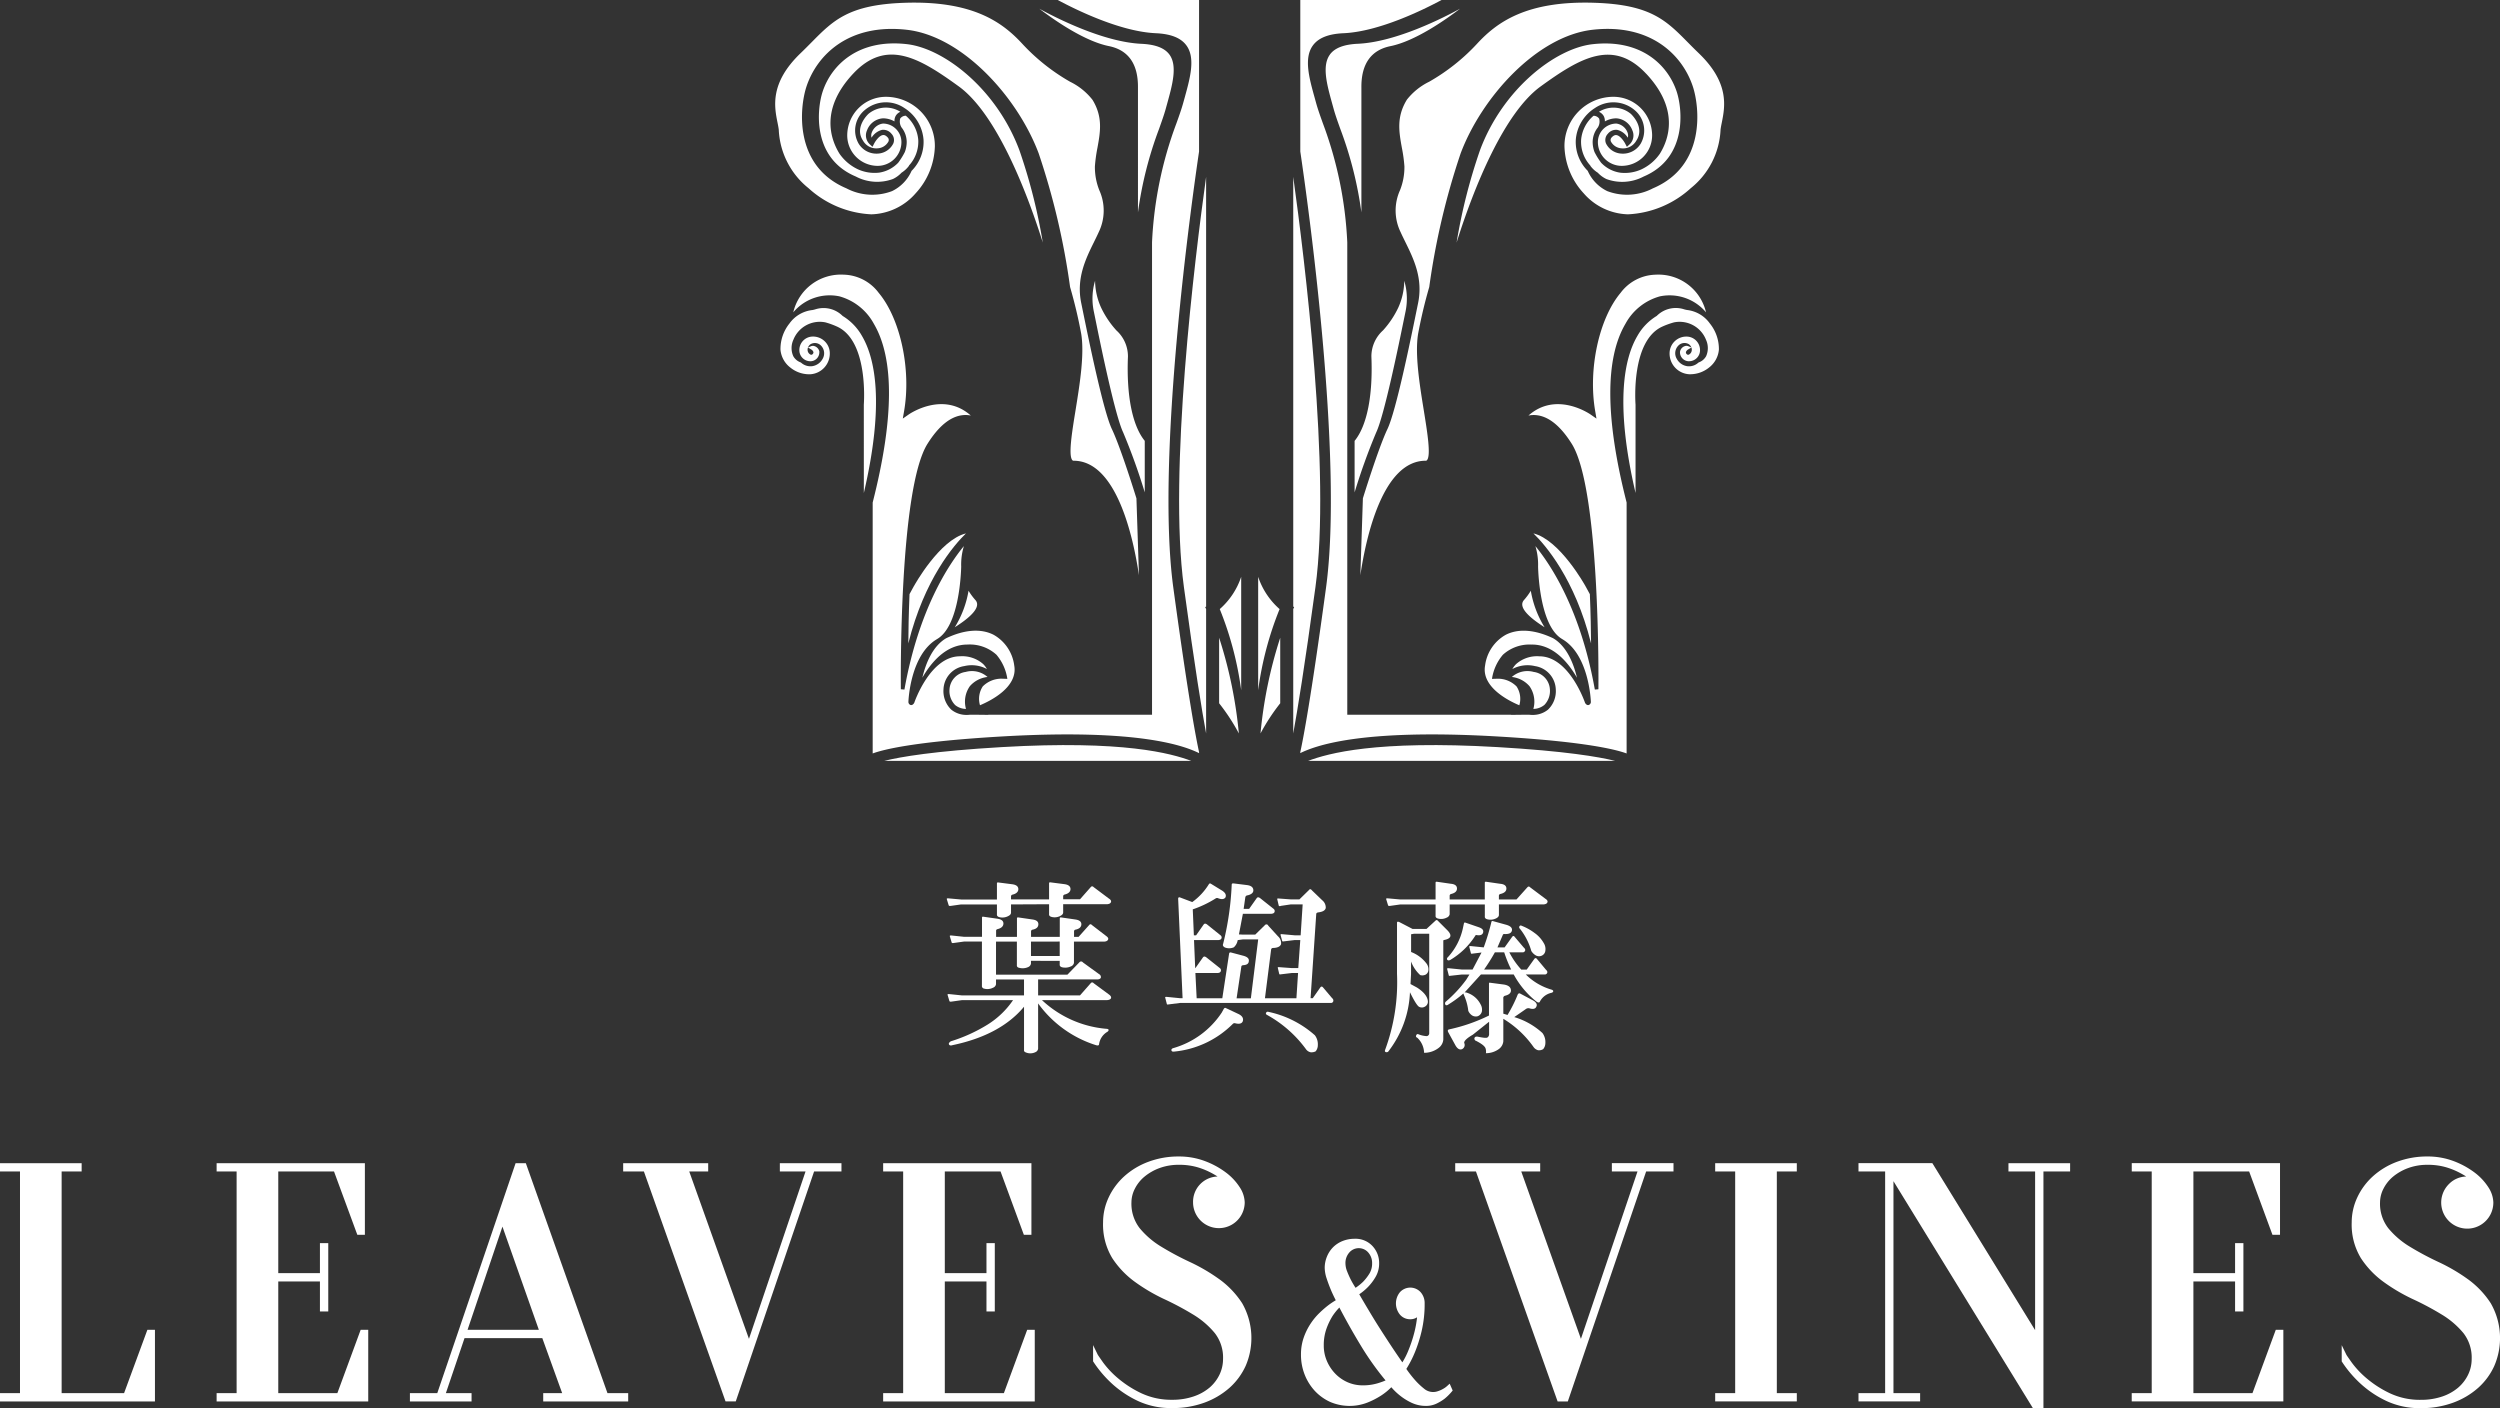
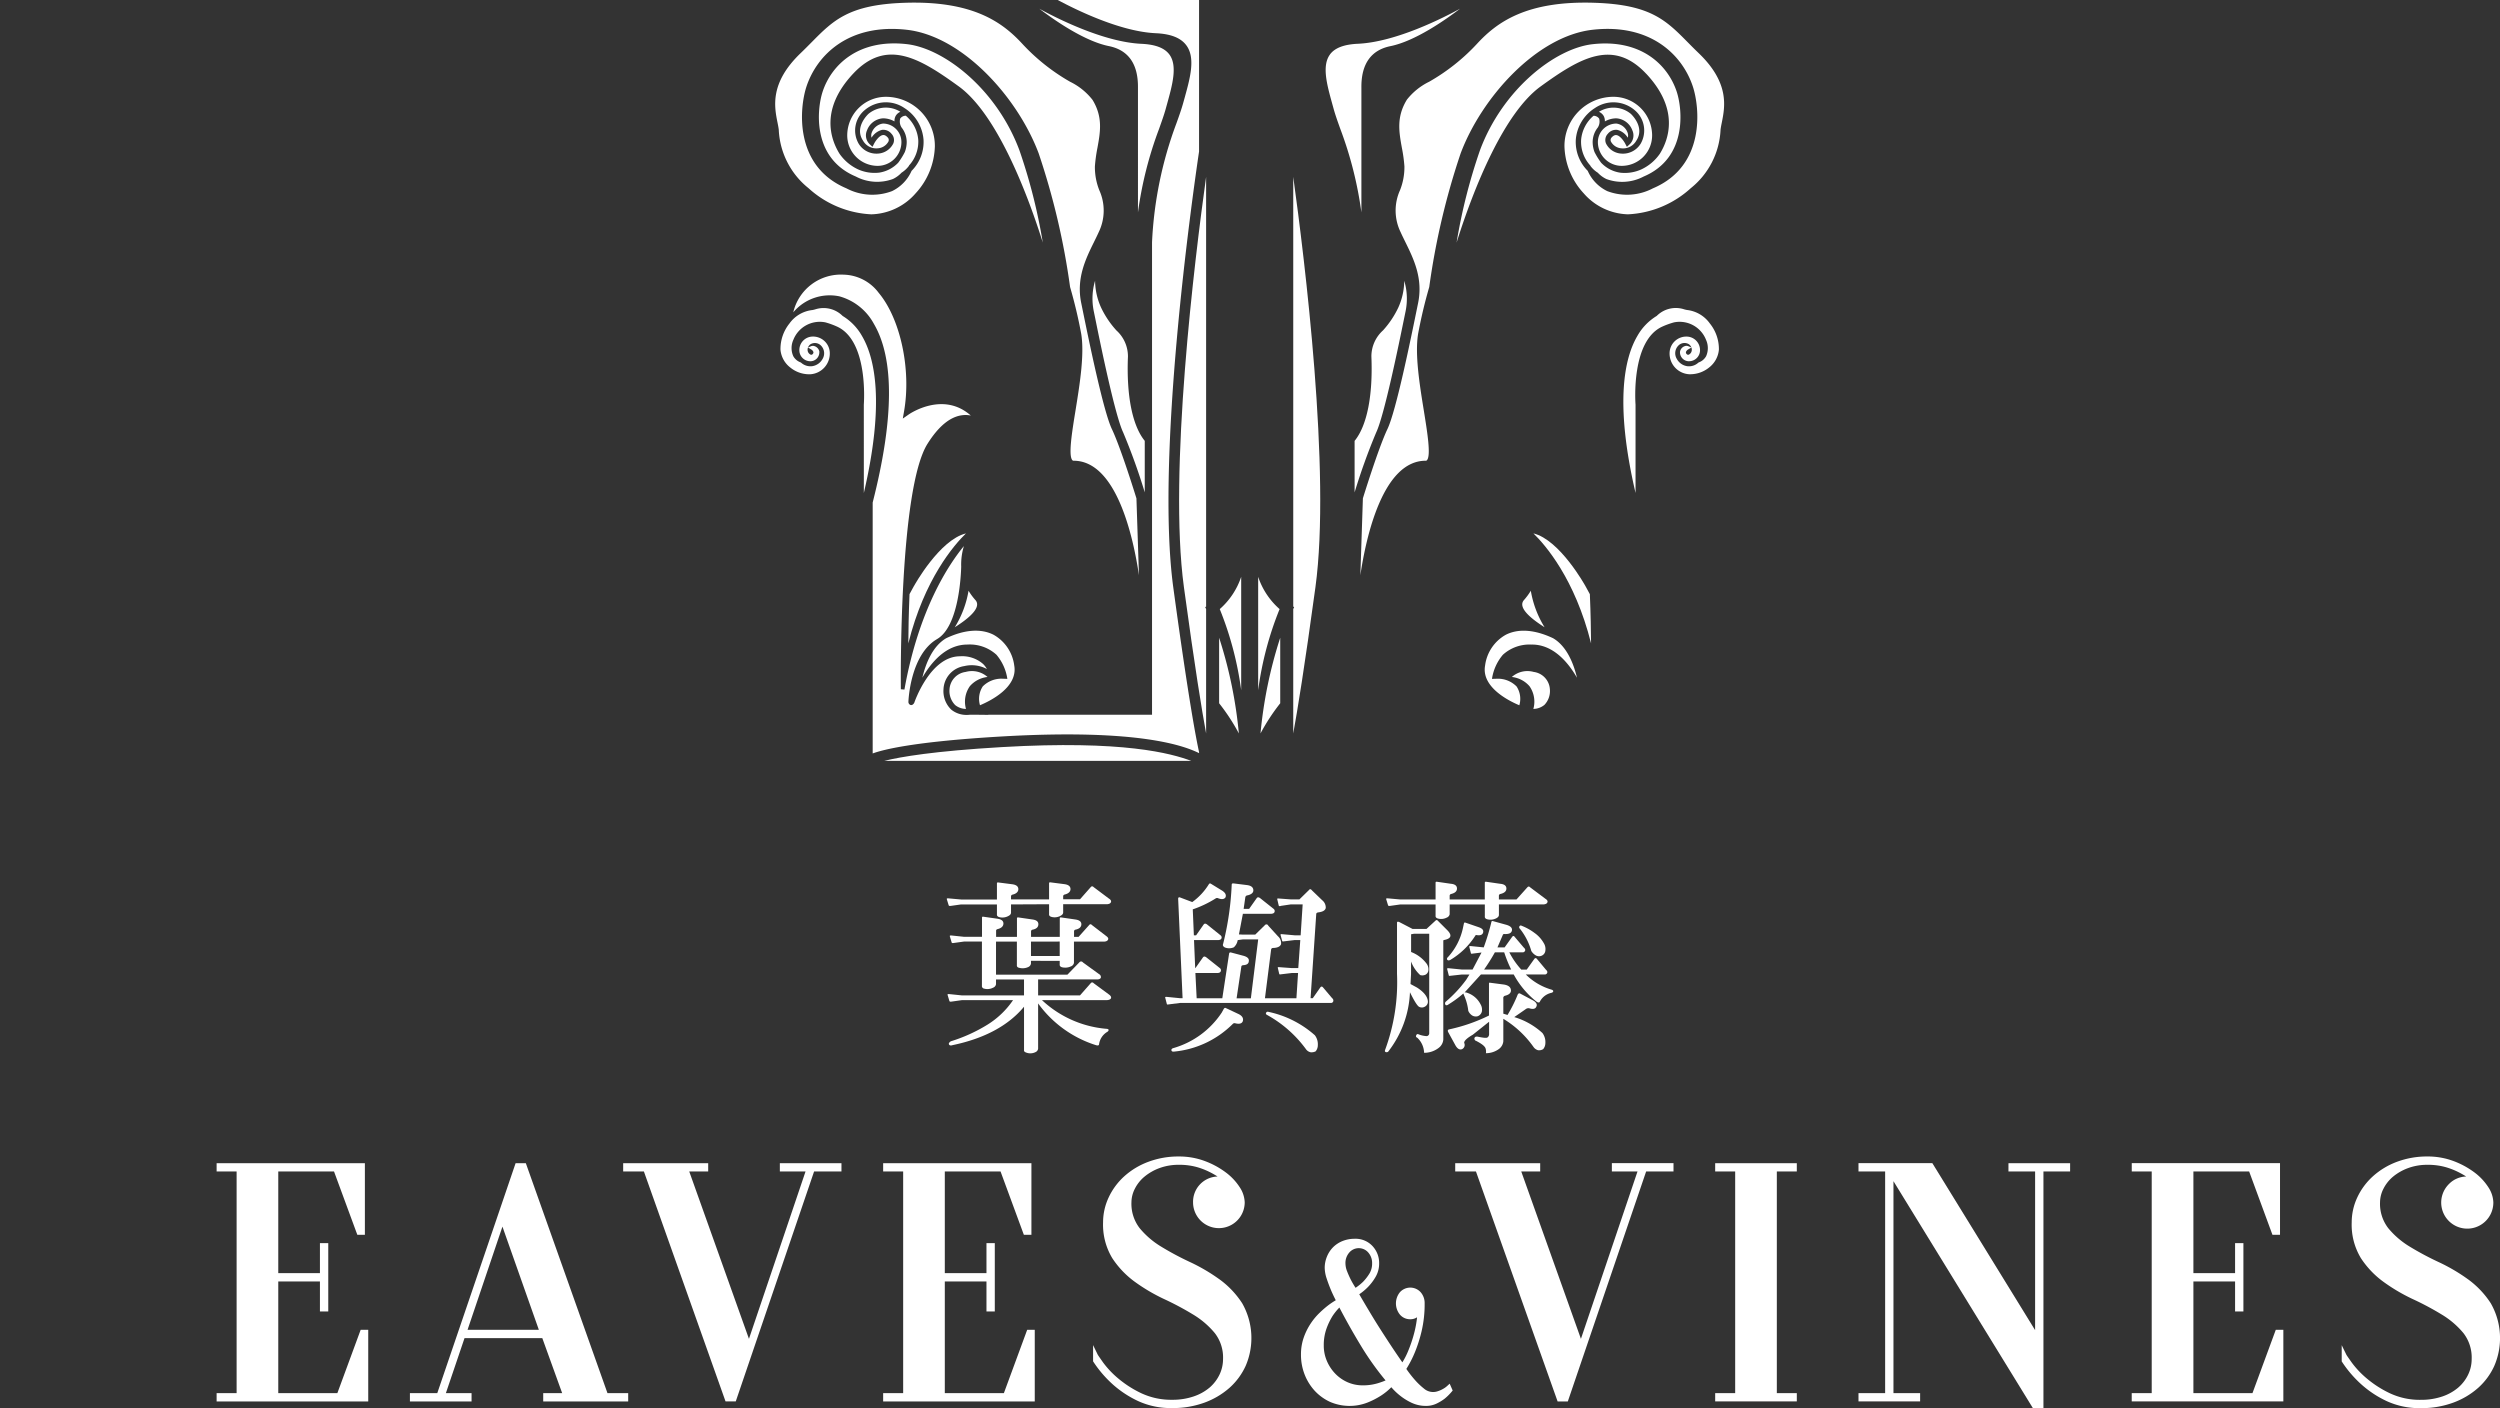
<svg xmlns="http://www.w3.org/2000/svg" id="logo_leaves" width="278.904" height="157.09" viewBox="0 0 278.904 157.09">
  <rect x="0" y="0" width="278.904" height="157.09" fill="#333333" stroke="none" />
  <defs>
    <clipPath id="clip-path">
      <rect id="矩形_1560" data-name="矩形 1560" width="278.904" height="157.09" fill="none" />
    </clipPath>
  </defs>
-   <path id="路径_14634" data-name="路径 14634" d="M0,93.89v.926H2.231v24.729H0v.926H17.287v-7.991h-.844l-2.6,7.065H6.876V94.816H9.108V93.89Z" transform="translate(0 35.875)" fill="#fff" />
  <path id="路径_14635" data-name="路径 14635" d="M17.485,93.89v.926h2.231v24.729H17.485v.926H34.4v-7.991h-.844l-2.6,7.065H24.363v-12.46h4.648v3.346h.929v-7.618h-.929v3.346H24.363V94.816h6.219l2.6,7.065h.844V93.89Z" transform="translate(6.681 35.875)" fill="#fff" />
  <path id="路径_14636" data-name="路径 14636" d="M43.41,100.968l4.062,11.512H39.518Zm1.469-7.078-8.738,25.655H33.088v.926h6.877v-.926H37.1l2.08-6.137h8.677l2.216,6.137H47.959v.926h9.48v-.926H55.127L46.084,94.074l-.066-.184Z" transform="translate(12.643 35.875)" fill="#fff" />
  <path id="路径_14637" data-name="路径 14637" d="M67.779,93.89v.926h2.866l-6.313,18.672L57.67,94.816h2.115V93.89H50.3v.926h2.312l9.043,25.469.066.185h1.139L71.6,94.816h3.053V93.89Z" transform="translate(19.222 35.875)" fill="#fff" />
  <path id="路径_14638" data-name="路径 14638" d="M71.287,93.89v.926h2.232v24.729H71.287v.926H88.2v-7.991h-.844l-2.6,7.065H78.165v-12.46h4.648v3.346h.929v-7.618h-.929v3.346H78.165V94.816h6.219l2.6,7.065h.844V93.89Z" transform="translate(27.239 35.875)" fill="#fff" />
  <g id="组_16832" data-name="组 16832">
    <g id="组_16831" data-name="组 16831" clip-path="url(#clip-path)">
      <path id="路径_14639" data-name="路径 14639" d="M102.321,107.049a20.275,20.275,0,0,0-3.28-1.923,32.3,32.3,0,0,1-3.208-1.715,9.439,9.439,0,0,1-2.4-2.057,4.446,4.446,0,0,1-.923-2.891,3.392,3.392,0,0,1,.38-1.513,4.243,4.243,0,0,1,1.064-1.341,5.7,5.7,0,0,1,1.668-.958,6.127,6.127,0,0,1,2.186-.372,7.177,7.177,0,0,1,2.164.3,8.508,8.508,0,0,1,1.645.706c.174.1.343.195.5.3a2.818,2.818,0,0,0-2.732,2.878,2.881,2.881,0,1,0,5.762,0,3.251,3.251,0,0,0-.563-1.69,6.333,6.333,0,0,0-1.536-1.636,9.345,9.345,0,0,0-2.319-1.266,8.158,8.158,0,0,0-2.926-.52,9.523,9.523,0,0,0-3.426.6,8.342,8.342,0,0,0-2.673,1.616,7.388,7.388,0,0,0-1.737,2.356,6.551,6.551,0,0,0-.621,2.775,7.219,7.219,0,0,0,1.03,4,10.12,10.12,0,0,0,2.543,2.656,20.123,20.123,0,0,0,3.28,1.923,32.494,32.494,0,0,1,3.208,1.715,9.455,9.455,0,0,1,2.4,2.057,4.443,4.443,0,0,1,.923,2.891,4.032,4.032,0,0,1-.383,1.723,4.453,4.453,0,0,1-1.1,1.453,5.446,5.446,0,0,1-1.786,1,7.248,7.248,0,0,1-2.4.376,7.849,7.849,0,0,1-3.5-.753,11.96,11.96,0,0,1-2.6-1.688,10.266,10.266,0,0,1-1.612-1.718c-.5-.71-.58-.838-.59-.853l-.528-1.088v1.813l.046.069a12.839,12.839,0,0,0,2.239,2.58,11.63,11.63,0,0,0,2.724,1.775,8.742,8.742,0,0,0,3.82.788,10.246,10.246,0,0,0,3.613-.612,8.708,8.708,0,0,0,2.784-1.652,7.369,7.369,0,0,0,1.8-2.453,7.84,7.84,0,0,0-.393-6.977,10.052,10.052,0,0,0-2.543-2.677" transform="translate(33.715 35.669)" fill="#fff" />
      <path id="路径_14640" data-name="路径 14640" d="M121.319,116.419a2.314,2.314,0,0,1-.486.34,2.635,2.635,0,0,1-.528.232,1.555,1.555,0,0,1-1.56-.275,7.853,7.853,0,0,1-1-.947,12.859,12.859,0,0,1-.977-1.255,12.35,12.35,0,0,0,.961-1.873,15.72,15.72,0,0,0,.741-2.334,13.116,13.116,0,0,0,.339-3.1,1.821,1.821,0,0,0-.445-1.251,1.557,1.557,0,0,0-2.312,0,1.978,1.978,0,0,0,0,2.5,1.484,1.484,0,0,0,1.157.516,1.33,1.33,0,0,0,.627-.144c.044-.025.088-.05.129-.076a11.837,11.837,0,0,1-.329,1.788,15.05,15.05,0,0,1-.662,1.964,8.279,8.279,0,0,1-.65,1.277q-.622-.891-1.189-1.747-.67-1.014-1.3-2t-1.231-2q-.541-.9-1.09-1.848a6.37,6.37,0,0,0,.972-.811,5.692,5.692,0,0,0,.847-1.12,2.933,2.933,0,0,0,.4-1.505,2.761,2.761,0,0,0-.748-1.95,2.572,2.572,0,0,0-1.957-.806,3.634,3.634,0,0,0-1.385.256,3.163,3.163,0,0,0-1.066.706,3.213,3.213,0,0,0-.674,1.045,3.3,3.3,0,0,0-.242,1.245,3.911,3.911,0,0,0,.224,1.2c.142.437.3.853.46,1.237s.346.77.549,1.171a8.758,8.758,0,0,0-.814.543,11.147,11.147,0,0,0-.983.851,7.084,7.084,0,0,0-1,1.2,7.006,7.006,0,0,0-.77,1.548,5.66,5.66,0,0,0-.314,1.916,6.041,6.041,0,0,0,.4,2.207,5.8,5.8,0,0,0,1.124,1.824,5.434,5.434,0,0,0,1.7,1.24,5.5,5.5,0,0,0,4.171.093,8.792,8.792,0,0,0,1.548-.793,6.639,6.639,0,0,0,1.136-.927,6.749,6.749,0,0,0,.94.909,6.413,6.413,0,0,0,1.266.8,3.745,3.745,0,0,0,1.668.375,2.689,2.689,0,0,0,1.18-.261,5.141,5.141,0,0,0,.893-.543,5.816,5.816,0,0,0,.788-.779l.111-.134-.336-.762Zm-8.262-.178a5.676,5.676,0,0,1-1.146.105,4.157,4.157,0,0,1-1.728-.359,4.348,4.348,0,0,1-1.379-.979,4.711,4.711,0,0,1-.916-1.417,4.309,4.309,0,0,1-.332-1.676,5.462,5.462,0,0,1,.3-1.887,7.373,7.373,0,0,1,.687-1.429,6.709,6.709,0,0,1,.753-.934c.782,1.5,1.6,2.942,2.43,4.308a31.67,31.67,0,0,0,2.724,3.823,4.389,4.389,0,0,1-.5.195,5.857,5.857,0,0,1-.9.25m-1.949-10.778c-.182-.281-.348-.563-.495-.84a10.56,10.56,0,0,1-.44-.977,2.463,2.463,0,0,1-.191-.9,1.762,1.762,0,0,1,.437-1.227,1.394,1.394,0,0,1,2.1,0,1.762,1.762,0,0,1,.437,1.227,2.144,2.144,0,0,1-.3,1.132,5.258,5.258,0,0,1-.719.925,5.835,5.835,0,0,1-.829.663" transform="translate(40.126 38.205)" fill="#fff" />
      <path id="路径_14641" data-name="路径 14641" d="M134.939,94.817H137.8l-6.312,18.672L124.83,94.817h2.113v-.927h-9.48v.927h2.314l9.043,25.469.066.185h1.139l8.738-25.655h3.053v-.927h-6.877Z" transform="translate(44.883 35.875)" fill="#fff" />
      <path id="路径_14642" data-name="路径 14642" d="M138.447,94.817h2.231v24.727h-2.231v.927h9.107v-.927h-2.229V94.817h2.229v-.927h-9.107Z" transform="translate(52.901 35.875)" fill="#fff" />
      <path id="路径_14643" data-name="路径 14643" d="M166.745,94.817h2.974v17.7L158.255,93.889h-8.24v.927h2.973v24.727h-2.973v.927h6.876v-.927h-2.974V95.9l15.473,25.186.082.133h1.176v-26.4h2.976v-.927h-6.877Z" transform="translate(57.321 35.875)" fill="#fff" />
      <path id="路径_14644" data-name="路径 14644" d="M185.541,119.544H178.95V107.085H183.6v3.346h.929v-7.618H183.6v3.345H178.95V94.816h6.219l2.6,7.065h.844V93.889H172.073v.927H174.3v24.727h-2.231v.927h16.916V112.48h-.844Z" transform="translate(65.749 35.875)" fill="#fff" />
      <path id="路径_14645" data-name="路径 14645" d="M205.649,109.725a10.046,10.046,0,0,0-2.542-2.677,20.169,20.169,0,0,0-3.28-1.921,32.942,32.942,0,0,1-3.209-1.715,9.388,9.388,0,0,1-2.4-2.058,4.444,4.444,0,0,1-.923-2.89,3.378,3.378,0,0,1,.38-1.513,4.26,4.26,0,0,1,1.064-1.343,5.729,5.729,0,0,1,1.667-.955,6.1,6.1,0,0,1,2.188-.373,7.122,7.122,0,0,1,2.163.3,8.376,8.376,0,0,1,1.645.706q.261.141.506.3a2.766,2.766,0,0,0-1.907.821,2.908,2.908,0,1,0,4.935,2.057,3.251,3.251,0,0,0-.562-1.69,6.338,6.338,0,0,0-1.536-1.638,9.386,9.386,0,0,0-2.318-1.266,8.158,8.158,0,0,0-2.926-.52,9.561,9.561,0,0,0-3.428.6,8.36,8.36,0,0,0-2.673,1.617,7.387,7.387,0,0,0-1.737,2.355,6.567,6.567,0,0,0-.621,2.777,7.2,7.2,0,0,0,1.031,4,10.094,10.094,0,0,0,2.542,2.656,20.089,20.089,0,0,0,3.28,1.924,32.25,32.25,0,0,1,3.208,1.714,9.494,9.494,0,0,1,2.4,2.057,4.451,4.451,0,0,1,.923,2.891,4,4,0,0,1-.384,1.723,4.439,4.439,0,0,1-1.1,1.453,5.41,5.41,0,0,1-1.786,1.006,7.284,7.284,0,0,1-2.4.375,7.844,7.844,0,0,1-3.5-.753,11.9,11.9,0,0,1-2.6-1.688,10.256,10.256,0,0,1-1.61-1.718c-.514-.727-.586-.843-.59-.853l-.529-1.086v1.812l.046.069a12.814,12.814,0,0,0,2.24,2.58,11.56,11.56,0,0,0,2.724,1.776,8.738,8.738,0,0,0,3.82.788,10.233,10.233,0,0,0,3.611-.612,8.685,8.685,0,0,0,2.784-1.653,7.336,7.336,0,0,0,1.8-2.452,7.831,7.831,0,0,0-.393-6.978" transform="translate(72.225 35.669)" fill="#fff" />
      <path id="路径_14646" data-name="路径 14646" d="M84.7,54.789a4.592,4.592,0,0,0-2.292-3.419c-1.411-.723-3.241-.593-5.292.375-1.529.893-2.29,2.826-2.666,4.406.972-1.689,2.63-3.694,5.017-3.694a4.413,4.413,0,0,1,3.249,1.135,5.366,5.366,0,0,1,1.216,2.691l-.586-.019a2.93,2.93,0,0,0-2.157.862,2.525,2.525,0,0,0-.308,2.1c1.106-.462,4.264-2,3.819-4.438" transform="translate(28.449 19.452)" fill="#fff" />
      <path id="路径_14647" data-name="路径 14647" d="M73.945,48.929l-.492.9c-.094,2.221-.126,4.186-.134,5.5,1.8-7.21,5.129-11.007,6.43-12.272-2.952.717-5.773,5.819-5.8,5.874" transform="translate(28.015 16.451)" fill="#fff" />
      <path id="路径_14648" data-name="路径 14648" d="M80.887,54.823a2.629,2.629,0,0,0-2.442-.563,2.079,2.079,0,0,0-1.8,1.931,2.228,2.228,0,0,0,.637,1.772,1.961,1.961,0,0,0,1.2.424,2.992,2.992,0,0,1,.435-2.54,3.053,3.053,0,0,1,1.969-1.024" transform="translate(29.285 20.702)" fill="#fff" />
      <path id="路径_14649" data-name="路径 14649" d="M109.3,84.017V83.9c-.315-1.418-1.179-5.884-2.873-18.349-1.975-14.527,2.068-43.2,2.873-48.649V0H93.537c2,1.077,6.956,3.524,10.927,3.705,1.7.076,2.818.525,3.432,1.372,1.023,1.408.4,3.638-.193,5.794l-.151.542c-.195.717-.46,1.461-.768,2.321a43.5,43.5,0,0,0-2.73,13.3v52.7H85.747l.079.019-1.663-.019h-.03l-.366,0a2.594,2.594,0,0,1-.373.023,2.677,2.677,0,0,1-1.73-.582,2.85,2.85,0,0,1-.875-2.283,2.724,2.724,0,0,1,2.322-2.582,3.568,3.568,0,0,1,2.521.329,2.474,2.474,0,0,0-.406-.546,3.529,3.529,0,0,0-2.6-.876c-3.331,0-5.082,5.136-5.1,5.188,0,0-.155.312-.409.246a.362.362,0,0,1-.242-.365c.008-.214.231-5.253,3.189-6.984h0l.026-.018c2.373-1.4,2.644-6.934,2.674-8.071a7.1,7.1,0,0,1,.3-2.292c-1.7,2.069-5.045,7.075-6.633,16.007l-.4-.033c-.01-.909-.2-22.331,2.974-27.385,1.229-1.956,2.536-3.03,3.889-3.189a2.874,2.874,0,0,1,.943.039c-3.067-2.731-6.76-.238-6.931-.119l-.658.457.138-.789c.821-4.649-.394-10.341-2.826-13.239a5.028,5.028,0,0,0-3.907-2.028,5.454,5.454,0,0,0-5.622,4.2,5.3,5.3,0,0,1,5.147-1.782,6.27,6.27,0,0,1,3.848,3.074c2.29,3.9,2.239,10.606-.137,19.924v28c1.081-.406,4.513-1.321,14.372-1.895,15.59-.909,20.517,1.119,22.033,1.853" transform="translate(24.469)" fill="#fff" />
      <path id="路径_14650" data-name="路径 14650" d="M84.484,60.367c-7.55.44-11.306,1.088-13.1,1.533h34.235c-2.236-.829-7.528-2.325-21.134-1.533" transform="translate(27.276 22.981)" fill="#fff" />
      <path id="路径_14651" data-name="路径 14651" d="M62.974,14.413v.035a8.853,8.853,0,0,0,3.317,6.465,11.189,11.189,0,0,0,6.987,2.916h.046a6.776,6.776,0,0,0,4.916-2.343,8.035,8.035,0,0,0,2.146-5.251,5.476,5.476,0,0,0-5.425-5.515h-.037A4.315,4.315,0,0,0,70.61,15a3.4,3.4,0,0,0,3.365,3.423,2.661,2.661,0,0,0,2.68-2.636,2.067,2.067,0,0,0-2.05-2.083H74.6a1.538,1.538,0,0,0-1.237.966.891.891,0,0,0-.04.61,1.934,1.934,0,0,1,1.178-.875,1.171,1.171,0,0,1,1.05.445,1,1,0,0,1,.207,1.057,2.027,2.027,0,0,1-1.667,1.143,2.32,2.32,0,0,1-2.22-1.125,2.95,2.95,0,0,1,.708-3.739,3.652,3.652,0,0,1,4.412-.214A4.6,4.6,0,0,1,79.121,15.5a4.542,4.542,0,0,1-1.332,3.479,4.524,4.524,0,0,1-2.18,2.261,6.2,6.2,0,0,1-5.088-.308c-5.928-2.5-5.224-9.058-4.453-11.375C67.246,6.029,70.8,2.517,77.241,3.24c6.251.7,12.4,7.568,14.73,13.8a80.945,80.945,0,0,1,3.5,14.9,53.531,53.531,0,0,1,1.245,5.24c.369,2.3-.167,5.615-.64,8.54-.4,2.459-.809,5-.354,5.534a.164.164,0,0,0,.142.065c4.779,0,6.649,8.476,7.291,12.773l-.282-8.575c-.017-.055-1.717-5.58-2.735-7.72-.963-2.023-2.572-9.9-3.259-13.26l-.163-.8c-.571-2.764.491-4.924,1.428-6.83.182-.369.361-.733.524-1.093a5.5,5.5,0,0,0,.065-4.667,6.96,6.96,0,0,1-.493-2.672,17,17,0,0,1,.287-2.081c.318-1.758.618-3.418-.553-5.335a7.13,7.13,0,0,0-2.5-2.018A22.383,22.383,0,0,1,90.16,4.827C87.933,2.407,84.623-.038,76.946.233c-6.174.213-7.9,1.964-10.3,4.388-.386.391-.791.8-1.231,1.223-3.469,3.327-2.937,5.983-2.585,7.743.062.308.117.585.144.826" transform="translate(23.909 0.081)" fill="#fff" />
      <path id="路径_14652" data-name="路径 14652" d="M79.375,48.73a6.953,6.953,0,0,1-.771-1.046,11.265,11.265,0,0,1-1.536,4.074c1.629-1.024,3.009-2.229,2.307-3.028" transform="translate(29.448 18.22)" fill="#fff" />
      <path id="路径_14653" data-name="路径 14653" d="M98.189,14.277c-1.263,9.115-4.217,32.969-2.477,45.767,1.218,8.956,2.012,13.8,2.477,16.327V62.494l-.1-.214.1-.069Z" transform="translate(36.367 5.455)" fill="#fff" />
      <path id="路径_14654" data-name="路径 14654" d="M98.01,11.825l.151-.545c.572-2.065,1.164-4.2.256-5.452-.538-.741-1.56-1.136-3.126-1.208C91.029,4.427,85.68,1.688,83.89.7c1.636,1.248,5.017,3.618,7.762,4.173,2.177.442,3.27,1.994,3.247,4.615V23.43a42.433,42.433,0,0,1,2.352-9.315c.3-.851.568-1.588.759-2.289" transform="translate(32.054 0.269)" fill="#fff" />
      <path id="路径_14655" data-name="路径 14655" d="M72,9.88a2.639,2.639,0,0,1,1.265.346,1.178,1.178,0,0,1,.126-.6,1.1,1.1,0,0,1,.533-.473,3.047,3.047,0,0,0-3.559.228c-.066.061-1.6,1.5-.615,2.981a1.7,1.7,0,0,0,1.661.864,1.454,1.454,0,0,0,1.182-.763.407.407,0,0,0-.09-.453c-.271-.3-.469-.268-.533-.26-.433.059-.864.731-.98.963l-.177.346-.286-.261a1.369,1.369,0,0,1-.323-1.583A2.041,2.041,0,0,1,72,9.88" transform="translate(26.525 3.319)" fill="#fff" />
      <path id="路径_14656" data-name="路径 14656" d="M88.458,15.393C85.916,8.6,80.077,4.057,75.9,3.585c-5.414-.61-8.391,2.327-9.375,5.277-.644,1.935-1.238,7.411,3.689,9.49a5.1,5.1,0,0,0,4.153.276,3.207,3.207,0,0,0,.952-.7,3.053,3.053,0,0,0,.835-.775l-.007-.022a3.921,3.921,0,0,0,1.039-2.85,3.961,3.961,0,0,0-1.388-2.71.777.777,0,0,0-.625.314,1.226,1.226,0,0,0,.13.965l-.006,0a2.633,2.633,0,0,1,.6,1.682,3.212,3.212,0,0,1-.209,1.09,8.28,8.28,0,0,1-.735,1.187,3.689,3.689,0,0,1-2.146,1.114,4.5,4.5,0,0,1-2.355-.375,5.167,5.167,0,0,1-2.054-1.74c-1.016-1.643-2.17-4.987,1.526-8.928S77.284,5.095,81.706,8.3c4.048,2.937,7.4,11.141,9.372,17.42a62.444,62.444,0,0,0-2.62-10.331" transform="translate(25.257 1.339)" fill="#fff" />
      <path id="路径_14657" data-name="路径 14657" d="M90.842,28.191a10.384,10.384,0,0,1-1.689-2.518,7.437,7.437,0,0,1-.679-3.01,6.992,6.992,0,0,0-.146,3.4l.16.778c.6,2.962,2.211,10.832,3.115,12.731a68.853,68.853,0,0,1,2.412,6.695V40.523c-1.383-1.7-2.054-5.039-1.874-9.422a3.9,3.9,0,0,0-1.3-2.909" transform="translate(33.695 8.66)" fill="#fff" />
      <path id="路径_14658" data-name="路径 14658" d="M98.407,51.477v7.311a22.392,22.392,0,0,1,2.2,3.364,49.49,49.49,0,0,0-2.2-10.675" transform="translate(37.601 19.669)" fill="#fff" />
      <path id="路径_14659" data-name="路径 14659" d="M100.848,46.56a8.287,8.287,0,0,1-2.391,3.6,37.08,37.08,0,0,1,2.391,9.051Z" transform="translate(37.621 17.791)" fill="#fff" />
      <path id="路径_14660" data-name="路径 14660" d="M72.3,45.5c2.351-10.091,1.225-15.079-.2-17.508a6.136,6.136,0,0,0-2.164-2.243,3.01,3.01,0,0,0-3.074-.731c-.109.029-.207.055-.294.07A3.632,3.632,0,0,0,64,26.592a4.546,4.546,0,0,0-1,2.918A2.82,2.82,0,0,0,64.093,31.5a3.337,3.337,0,0,0,2.065.755q.075,0,.149,0A2.322,2.322,0,0,0,68.5,29.8a1.871,1.871,0,0,0-1.963-1.751,1.508,1.508,0,0,0-1.43,1.589A1.23,1.23,0,0,0,66.393,30.8a1,1,0,0,0,.943-1.048l0-.075-.008-.008a.813.813,0,0,0-.527-.551.528.528,0,0,0-.372,0l-.357.147a.768.768,0,0,1,.265-.352.951.951,0,0,1,1.207.167,1.22,1.22,0,0,1,.151,1.466,1.578,1.578,0,0,1-1.166.807,1.555,1.555,0,0,1-1.225-.39l-.058-.035a1.537,1.537,0,0,1-.821-.7,2.227,2.227,0,0,1,.012-1.816,3.167,3.167,0,0,1,3.585-1.946,8.864,8.864,0,0,1,1.3.474c3.486,1.6,2.992,8.432,2.976,8.714Zm-5.9-16.03a.554.554,0,0,1,.276.308.271.271,0,0,1-.1.239.194.194,0,0,1-.2.054.592.592,0,0,1-.346-.464.645.645,0,0,1,.041-.339Z" transform="translate(24.071 9.5)" fill="#fff" />
      <path id="路径_14661" data-name="路径 14661" d="M125.12,52.456c2.387,0,4.045,2.007,5.017,3.7-.376-1.581-1.137-3.515-2.666-4.408-2.051-.967-3.881-1.1-5.292-.375a4.594,4.594,0,0,0-2.292,3.419c-.445,2.434,2.713,3.976,3.819,4.438a2.521,2.521,0,0,0-.308-2.1,2.916,2.916,0,0,0-2.157-.862l-.586.018a5.366,5.366,0,0,1,1.216-2.691,4.413,4.413,0,0,1,3.249-1.135" transform="translate(45.793 19.452)" fill="#fff" />
      <path id="路径_14662" data-name="路径 14662" d="M130.069,49.829l-.492-.9c-.03-.055-2.851-5.157-5.8-5.874,1.3,1.263,4.629,5.06,6.431,12.27-.01-1.312-.041-3.276-.135-5.5" transform="translate(47.294 16.451)" fill="#fff" />
      <path id="路径_14663" data-name="路径 14663" d="M125.642,57.963a2.228,2.228,0,0,0,.637-1.772,2.079,2.079,0,0,0-1.805-1.931,2.627,2.627,0,0,0-2.441.563A3.059,3.059,0,0,1,124,55.847a3,3,0,0,1,.435,2.54,1.976,1.976,0,0,0,1.2-.424" transform="translate(46.629 20.702)" fill="#fff" />
-       <path id="路径_14664" data-name="路径 14664" d="M107.831,65.553c-1.694,12.465-2.558,16.931-2.873,18.349v.115c1.516-.734,6.443-2.763,22.033-1.853,9.86.574,13.292,1.489,14.372,1.895v-28c-2.377-9.317-2.427-16.023-.137-19.923a6.27,6.27,0,0,1,3.848-3.074,5.3,5.3,0,0,1,5.147,1.782,5.454,5.454,0,0,0-5.622-4.2,5.027,5.027,0,0,0-3.907,2.026c-2.432,2.9-3.647,8.591-2.826,13.241L138,46.7l-.658-.457c-.171-.119-3.864-2.612-6.931.119a2.875,2.875,0,0,1,.943-.039c1.352.159,2.661,1.233,3.889,3.189,3.173,5.054,2.984,26.476,2.974,27.384l-.4.033c-1.587-8.931-4.929-13.938-6.631-16.006a7.128,7.128,0,0,1,.3,2.292c.03,1.137.3,6.676,2.674,8.071l.026.018h0c2.958,1.73,3.18,6.77,3.189,6.984a.362.362,0,0,1-.242.363c-.254.068-.409-.245-.409-.245-.017-.053-1.768-5.188-5.1-5.188a3.529,3.529,0,0,0-2.6.876,2.528,2.528,0,0,0-.408.546,3.572,3.572,0,0,1,2.522-.329,2.725,2.725,0,0,1,2.322,2.582,2.85,2.85,0,0,1-.875,2.283,2.678,2.678,0,0,1-1.732.582,2.586,2.586,0,0,1-.372-.023l-.366,0h-.03l-1.663.019.077-.019h-18.3v-52.7a43.409,43.409,0,0,0-2.73-13.3c-.307-.861-.572-1.6-.768-2.321l-.149-.542c-.6-2.156-1.216-4.385-.195-5.794.615-.847,1.737-1.3,3.433-1.372,3.971-.181,8.924-2.629,10.927-3.705H104.958V16.9c.806,5.447,4.848,34.121,2.873,48.649" transform="translate(40.105)" fill="#fff" />
-       <path id="路径_14665" data-name="路径 14665" d="M105.592,61.9h34.235c-1.8-.445-5.549-1.092-13.1-1.533-13.605-.792-18.9.7-21.134,1.533" transform="translate(40.347 22.981)" fill="#fff" />
      <path id="路径_14666" data-name="路径 14666" d="M114.988,11.056c-1.169,1.917-.869,3.577-.553,5.335a17,17,0,0,1,.287,2.081,6.934,6.934,0,0,1-.493,2.672,5.5,5.5,0,0,0,.065,4.666c.163.362.341.724.524,1.093.937,1.907,2,4.068,1.429,6.832l-.164.8c-.687,3.363-2.294,11.238-3.259,13.26-1.019,2.142-2.717,7.665-2.735,7.72l-.282,8.576c.641-4.3,2.511-12.773,7.291-12.773a.168.168,0,0,0,.144-.065c.453-.532.041-3.075-.355-5.534-.473-2.926-1.009-6.242-.64-8.54a53.53,53.53,0,0,1,1.245-5.24,81.1,81.1,0,0,1,3.5-14.9c2.332-6.231,8.479-13.094,14.73-13.8,6.441-.724,10,2.789,11.173,6.319.771,2.316,1.475,8.873-4.453,11.373a6.2,6.2,0,0,1-5.088.31,4.524,4.524,0,0,1-2.18-2.261,4.549,4.549,0,0,1-1.332-3.479,4.6,4.6,0,0,1,2.131-3.527,3.657,3.657,0,0,1,4.413.213,2.953,2.953,0,0,1,.706,3.74,2.317,2.317,0,0,1-2.22,1.124,2.023,2.023,0,0,1-1.667-1.142,1,1,0,0,1,.207-1.059,1.17,1.17,0,0,1,1.05-.444,1.921,1.921,0,0,1,1.178.875.9.9,0,0,0-.04-.611,1.538,1.538,0,0,0-1.237-.966h-.007a2.069,2.069,0,0,0-2.05,2.084,2.659,2.659,0,0,0,2.68,2.634A3.393,3.393,0,0,0,142.356,15a4.318,4.318,0,0,0-4.315-4.282H138a5.477,5.477,0,0,0-5.423,5.516,8.027,8.027,0,0,0,2.145,5.251,6.778,6.778,0,0,0,4.916,2.343h.046a11.187,11.187,0,0,0,6.987-2.916,8.855,8.855,0,0,0,3.317-6.465v-.035c.026-.242.082-.518.144-.828.352-1.758.885-4.416-2.585-7.741-.441-.423-.844-.832-1.231-1.223-2.4-2.424-4.126-4.177-10.3-4.388-7.676-.272-10.988,2.173-13.214,4.593a22.319,22.319,0,0,1-5.317,4.211,7.147,7.147,0,0,0-2.5,2.019" transform="translate(41.957 0.081)" fill="#fff" />
      <path id="路径_14667" data-name="路径 14667" d="M123.061,48.73c-.7.8.676,2,2.305,3.028a11.265,11.265,0,0,1-1.536-4.074,7.034,7.034,0,0,1-.77,1.046" transform="translate(46.95 18.22)" fill="#fff" />
      <path id="路径_14668" data-name="路径 14668" d="M104.389,14.277V62.211l.1.069-.1.214V76.371c.464-2.528,1.259-7.371,2.477-16.327,1.74-12.8-1.213-36.652-2.477-45.767" transform="translate(39.887 5.455)" fill="#fff" />
      <path id="路径_14669" data-name="路径 14669" d="M107.475,5.828c-.908,1.252-.316,3.386.256,5.452l.151.545c.191.7.455,1.437.759,2.289a42.411,42.411,0,0,1,2.352,9.315V9.492c-.023-2.62,1.07-4.174,3.247-4.615C116.982,4.322,120.364,1.953,122,.7c-1.79.981-7.139,3.722-11.4,3.914-1.566.072-2.589.469-3.126,1.209" transform="translate(40.887 0.269)" fill="#fff" />
      <path id="路径_14670" data-name="路径 14670" d="M132.18,13.063,132,12.716c-.117-.231-.549-.9-.981-.963-.065-.007-.263-.036-.534.26a.41.41,0,0,0-.088.453,1.448,1.448,0,0,0,1.18.763,1.7,1.7,0,0,0,1.661-.864c.983-1.483-.547-2.919-.614-2.98a3.049,3.049,0,0,0-3.56-.228,1.092,1.092,0,0,1,.533.471,1.182,1.182,0,0,1,.127.6,2.609,2.609,0,0,1,1.265-.346,2.037,2.037,0,0,1,1.8,1.338,1.367,1.367,0,0,1-.325,1.583Z" transform="translate(49.317 3.319)" fill="#fff" />
      <path id="路径_14671" data-name="路径 14671" d="M138.727,6.885c3.7,3.942,2.542,7.286,1.524,8.928a5.163,5.163,0,0,1-2.052,1.74,4.489,4.489,0,0,1-2.355.375,3.67,3.67,0,0,1-2.146-1.114,8.047,8.047,0,0,1-.735-1.187,3.18,3.18,0,0,1-.209-1.09,2.624,2.624,0,0,1,.6-1.681l-.007,0a1.22,1.22,0,0,0,.131-.965.782.782,0,0,0-.625-.314,3.961,3.961,0,0,0-1.388,2.71,3.919,3.919,0,0,0,1.038,2.851l-.006.022a3.062,3.062,0,0,0,.835.774,3.209,3.209,0,0,0,.952.7,5.107,5.107,0,0,0,4.153-.276c4.926-2.08,4.333-7.556,3.687-9.491-.983-2.949-3.96-5.885-9.375-5.275-4.175.47-10.015,5.014-12.556,11.806a62.479,62.479,0,0,0-2.62,10.331c1.971-6.279,5.324-14.483,9.371-17.42,4.423-3.209,8.1-5.35,11.784-1.418" transform="translate(44.925 1.339)" fill="#fff" />
      <path id="路径_14672" data-name="路径 14672" d="M109.342,46.271a68.827,68.827,0,0,1,2.412-6.694c.9-1.9,2.511-9.769,3.115-12.732l.16-.778a6.976,6.976,0,0,0-.148-3.4,7.411,7.411,0,0,1-.677,3.012,10.374,10.374,0,0,1-1.689,2.517,3.906,3.906,0,0,0-1.3,2.911c.18,4.381-.491,7.722-1.874,9.42Z" transform="translate(41.78 8.66)" fill="#fff" />
      <path id="路径_14673" data-name="路径 14673" d="M103.947,58.788V51.477a49.517,49.517,0,0,0-2.2,10.677,22.427,22.427,0,0,1,2.2-3.365" transform="translate(38.877 19.669)" fill="#fff" />
      <path id="路径_14674" data-name="路径 14674" d="M101.558,46.56V59.212a37.081,37.081,0,0,1,2.391-9.051,8.287,8.287,0,0,1-2.391-3.6" transform="translate(38.805 17.791)" fill="#fff" />
      <path id="路径_14675" data-name="路径 14675" d="M141.694,29.491a4.535,4.535,0,0,0-1.006-2.9,3.627,3.627,0,0,0-2.561-1.509c-.086-.015-.182-.04-.294-.069a3.005,3.005,0,0,0-3.075.731,6.128,6.128,0,0,0-2.163,2.242c-1.426,2.43-2.553,7.418-.2,17.508V35.655c-.017-.282-.51-7.116,2.974-8.714a8.936,8.936,0,0,1,1.306-.474,3.164,3.164,0,0,1,3.584,1.946,2.223,2.223,0,0,1,.014,1.816,1.532,1.532,0,0,1-.821.7l-.058.035a1.543,1.543,0,0,1-1.225.39A1.576,1.576,0,0,1,137,30.542a1.216,1.216,0,0,1,.149-1.464.955.955,0,0,1,1.208-.17.778.778,0,0,1,.265.354l-.357-.147a.529.529,0,0,0-.372,0,.787.787,0,0,0-.538.634A1,1,0,0,0,138.3,30.8h.065a1.226,1.226,0,0,0,1.222-1.162,1.51,1.51,0,0,0-1.429-1.587,1.869,1.869,0,0,0-1.964,1.768,2.318,2.318,0,0,0,2.191,2.432q.075,0,.149,0A3.337,3.337,0,0,0,140.6,31.5a2.829,2.829,0,0,0,1.095-2.007m-3.4-.025.329-.2a.646.646,0,0,1,.041.339.594.594,0,0,1-.344.464.2.2,0,0,1-.206-.054.273.273,0,0,1-.1-.242.559.559,0,0,1,.276-.305" transform="translate(50.069 9.5)" fill="#fff" />
      <path id="路径_14676" data-name="路径 14676" d="M83.59,73.683v.94c-.021.163-.122.267-.326.368a1.388,1.388,0,0,1-1.021.1c-.163-.061-.245-.163-.224-.307v-1.1h-4l-1.164.164c-.123.019-.2,0-.224-.082l-.206-.673c-.019-.083.062-.1.227-.083l1.367.123h4v-1.8c0-.082.061-.123.163-.1l1.552.2q.674.091.673.551c0,.286-.224.51-.673.612a.2.2,0,0,0-.144.2v.326h4.246v-1.8c0-.082.062-.123.163-.1l1.553.2q.674.091.673.551c0,.286-.224.51-.673.612a.2.2,0,0,0-.144.2v.326h1.877l1.205-1.367a.192.192,0,0,1,.307,0l1.714,1.285c.2.122.286.265.224.408s-.2.2-.427.224h-4.9v.94c-.021.163-.123.267-.326.368a1.343,1.343,0,0,1-1,.1c-.184-.061-.265-.163-.246-.307v-1.1ZM86.613,89.77a.476.476,0,0,1-.286.387,1.28,1.28,0,0,1-1.021.062c-.184-.062-.286-.142-.265-.286V85.095c-1.757,2.123-4.45,3.553-7.983,4.289-.182.061-.326.04-.387-.083-.061-.1.021-.224.2-.347A17.647,17.647,0,0,0,80.957,87.1a9.506,9.506,0,0,0,2.858-2.737H78.1l-1.162.163c-.123.021-.206,0-.227-.082l-.2-.674c-.021-.08.061-.1.224-.08l1.368.142H85.04V82.054H81.916v.531a.5.5,0,0,1-.326.387,1.381,1.381,0,0,1-1.021.1.291.291,0,0,1-.225-.326v-4.92h-2l-1.183.164c-.1.019-.184,0-.2-.083l-.2-.673c-.021-.082.062-.1.225-.082l1.367.144h2V75.153c0-.082.062-.122.144-.1l1.573.224c.449.062.673.246.673.531,0,.305-.224.531-.673.633-.1.04-.144.082-.144.182V77.3h2.327V75.235c0-.082.062-.122.163-.1l1.552.225c.47.061.673.245.673.531,0,.307-.2.531-.673.614a.2.2,0,0,0-.144.2V77.3h3.206V75.235c0-.082.061-.122.162-.1l1.552.225c.47.061.694.245.694.531,0,.307-.224.531-.694.614a.2.2,0,0,0-.123.2V77.3h.51l1.186-1.328a.172.172,0,0,1,.285,0l1.592,1.225c.2.144.286.265.224.408s-.2.206-.408.225H90.612V80.2a.51.51,0,0,1-.326.39,1.508,1.508,0,0,1-1.021.1c-.182-.061-.265-.163-.243-.326v-.388H85.815v.307a.512.512,0,0,1-.305.387,1.5,1.5,0,0,1-1.021.083c-.182-.041-.265-.144-.245-.307V77.827H81.916v3.694h7.962l1.327-1.367a.248.248,0,0,1,.408,0l1.8,1.306a.371.371,0,0,1,.2.388c-.041.123-.163.182-.347.2H86.613V83.83h4.673l1.205-1.368a.192.192,0,0,1,.307,0l1.714,1.266c.2.144.286.286.224.43-.059.12-.2.182-.427.2H87.04a11.994,11.994,0,0,0,7.166,3.2c.142,0,.245.043.265.1.021.082-.021.163-.142.243A1.906,1.906,0,0,0,93.41,89.3c-.021.123-.142.144-.347.083a12.656,12.656,0,0,1-6.45-4.655Zm2.409-11.943H85.817V79.44h3.205Z" transform="translate(29.201 27.216)" fill="#fff" />
      <path id="路径_14677" data-name="路径 14677" d="M101.18,79.167c.019-.144.1-.184.245-.144l1.307.347c.489.123.694.326.652.612-.019.286-.225.43-.633.451-.123.019-.184.059-.2.142l-.531,3.552h1.592l.817-6.573h-1.693l-.593.082a1.365,1.365,0,0,1-.43.8,1.3,1.3,0,0,1-1,.021c-.184-.1-.265-.225-.2-.388a32.85,32.85,0,0,0,.961-6.613c0-.123.08-.164.224-.144l1.49.184c.449.061.7.246.7.593,0,.264-.225.448-.633.55a.269.269,0,0,0-.267.246l-.182,1.265h.612l.836-1.184c.1-.142.225-.142.408,0l1.49,1.184a.31.31,0,0,1,.1.347c-.041.123-.163.184-.347.2h-3.184L102.281,77l.451.021H104.1l1.082-1.061a.214.214,0,0,1,.368.061l1.082,1.184a1.01,1.01,0,0,1,.347.876c-.083.246-.347.409-.858.43-.142,0-.2.04-.245.142l-.694,5.472h3.511l.184-2.818h-.715l-1.2.144c-.1.019-.164.019-.185-.04l-.163-.694c-.019-.062.062-.083.184-.062l1.368.1h.735l.225-3.124h-.633l-1.2.144c-.1.019-.166.019-.185-.043l-.184-.673c-.021-.082.062-.1.2-.082l1.37.122h.673l.224-3.45h-1.306l-1.1.163c-.163.062-.246.043-.265-.04l-.164-.694c-.019-.082.041-.1.184-.082l1.348.1h.938l1.063-1.041c.1-.144.224-.123.347.04l1.143,1.1a1.039,1.039,0,0,1,.387.857c-.061.267-.326.428-.836.491-.123.019-.2.061-.224.163l-.633,9.411h.245l.857-1.225c.1-.1.185-.1.286.019l1.02,1.205a.326.326,0,0,1,.123.347.265.265,0,0,1-.265.184H95.71l-1.287.163c-.1.021-.163.021-.184-.04l-.185-.716c-.019-.08.062-.1.225-.08l1.43.142h.285L95.5,73.023c0-.142.083-.2.225-.142l1.348.51a6.907,6.907,0,0,0,1.858-2,.148.148,0,0,1,.225-.043l1.2.737c.409.243.531.51.428.774-.142.225-.428.265-.836.1a.29.29,0,0,0-.286.041,12.119,12.119,0,0,1-2.532,1.205l.123,2.9H97.5l.838-1.2c.1-.142.224-.142.408,0l1.49,1.2a.294.294,0,0,1,.1.328c-.04.123-.163.184-.366.2h-2.7L97.4,80.76h.021l.836-1.184c.1-.142.225-.142.409,0l1.49,1.184a.309.309,0,0,1,.1.347c-.041.123-.163.184-.347.2H97.423l.142,2.818h2.86Zm-.593,6.145c.062-.1.142-.144.225-.1l1.429.673c.408.2.571.47.47.8-.1.265-.388.347-.858.224a.268.268,0,0,0-.265.083,10.685,10.685,0,0,1-6.554,3.082c-.182.021-.264-.04-.285-.142-.019-.123.061-.2.2-.245a9.679,9.679,0,0,0,5.41-3.961Zm4.716.449a.2.2,0,0,1,.265-.123,11.327,11.327,0,0,1,5.186,2.614,1.667,1.667,0,0,1,.328,1.1,1.07,1.07,0,0,1-.246.694,1.015,1.015,0,0,1-.571.1.866.866,0,0,1-.51-.347,13.344,13.344,0,0,0-4.308-3.8c-.144-.061-.184-.163-.144-.245" transform="translate(35.937 27.245)" fill="#fff" />
      <path id="路径_14678" data-name="路径 14678" d="M112.2,90.079a.266.266,0,0,1-.347.082c-.082-.04-.082-.144-.019-.286a21.844,21.844,0,0,0,1.306-8.41V75.748c0-.123.082-.142.245-.082l1.49.775h1.552l1.02-.94c.083-.08.184-.061.267.043l.98.98c.612.59.531.98-.267,1.143-.1.019-.142.061-.123.122v11a1.29,1.29,0,0,1-.51.918,2.635,2.635,0,0,1-1.632.551,2.393,2.393,0,0,0-.755-1.675c-.144-.061-.185-.141-.123-.285.061-.123.142-.163.264-.1a2.815,2.815,0,0,0,.919.2.324.324,0,0,0,.267-.326V76.972h-1.674l-.348.062v1.979A3.913,3.913,0,0,1,116.4,80.26a1.056,1.056,0,0,1,.245.734.622.622,0,0,1-.326.55.828.828,0,0,1-.592.043,3.945,3.945,0,0,1-1.021-1.512v1.389l-.061,1.122.715.388c.8.51,1.225,1.061,1.225,1.613a.63.63,0,0,1-.347.529.642.642,0,0,1-.612.021c-.2-.082-.551-.632-1.041-1.634a11.552,11.552,0,0,1-2.39,6.575m6.819-16.372v1.1a.511.511,0,0,1-.326.368,1.343,1.343,0,0,1-1,.1c-.185-.061-.265-.163-.246-.326V73.706h-3.92l-1.162.163c-.123.019-.2,0-.224-.082l-.206-.673c-.021-.083.062-.1.225-.083l1.367.123h3.92V71.277c0-.082.061-.122.164-.1l1.552.225c.448.041.673.225.673.529s-.225.511-.673.614a.2.2,0,0,0-.144.2v.408h3.92V71.277c0-.082.061-.122.163-.1l1.551.225c.47.041.694.225.694.529s-.224.511-.694.614a.2.2,0,0,0-.142.2v.408h1.96l1.225-1.367c.1-.1.2-.1.286,0l1.715,1.287c.2.12.286.264.224.406s-.2.2-.408.225h-5v1.162c0,.164-.1.286-.305.39a1.4,1.4,0,0,1-1.021.1c-.184-.062-.265-.164-.245-.328V73.706Zm-.2,11.207c-.142.061-.245.061-.285-.04a.27.27,0,0,1,.061-.328,14.206,14.206,0,0,0,2.265-2.43l.368-.592h-.838l-1.285.142c-.1.021-.164.021-.184-.04l-.184-.715c-.021-.082.061-.1.224-.082l1.429.142h1.184l1-1.9-1,.123c-.1.021-.163.021-.184-.04l-.184-.716c-.021-.08.062-.1.224-.08l1.389.142a25.96,25.96,0,0,0,.838-2.756c.019-.142.061-.2.163-.184l1.552.428c.448.142.652.348.592.633s-.328.409-.817.388c-.1-.021-.184.021-.224.163l-.572,1.327h.8L126,77.3c.1-.1.185-.1.265.022l1.02,1.2c.144.123.185.245.144.347a.288.288,0,0,1-.285.184H125.67A8.976,8.976,0,0,0,127,80.973h.612l.858-1.205c.1-.1.184-.1.285.022l1,1.2c.141.123.182.246.141.347a.278.278,0,0,1-.264.184h-2.123a6.744,6.744,0,0,0,2.878,1.694c.122.041.182.1.182.163,0,.082-.061.144-.182.184a1.913,1.913,0,0,0-1.327,1.021c-.061.1-.2.08-.368-.041a9.772,9.772,0,0,1-2.531-3.021H122.5l-1.816,2h.144a2.594,2.594,0,0,1,1.632,1.327,1.172,1.172,0,0,1,.144.817.751.751,0,0,1-.451.51.789.789,0,0,1-.633-.083,1.186,1.186,0,0,1-.428-.51,5.917,5.917,0,0,0-.489-1.776l-.062-.163a12.692,12.692,0,0,1-1.735,1.266m1.8-9.085c.021-.1.082-.122.184-.082l1.428.491c.43.142.593.326.532.59s-.307.369-.7.307a.151.151,0,0,0-.2.1,8.36,8.36,0,0,1-2.777,2.674c-.144.062-.245.062-.326-.021-.061-.1-.041-.2.082-.307a6.95,6.95,0,0,0,1.654-3.183Zm5.961,8.023c.08-.2.184-.265.307-.2l1.346.715c.449.225.593.491.47.735-.1.265-.368.326-.777.2a.488.488,0,0,0-.427.1l-1.266.878a8,8,0,0,1,3.143,1.776,1.686,1.686,0,0,1,.328,1.124,1.05,1.05,0,0,1-.245.673.853.853,0,0,1-.572.123.93.93,0,0,1-.51-.368A11.213,11.213,0,0,0,125,86.466v2.51a1.21,1.21,0,0,1-.489.857,2.455,2.455,0,0,1-1.45.47,1.245,1.245,0,0,0-.04-.529c-.082-.246-.408-.511-1.041-.838a.274.274,0,0,1-.2-.326c.061-.144.163-.163.305-.163.674.141,1.042.182,1.144.1a.428.428,0,0,0,.184-.347V86.792l-1.817,1.448c-.674.388-1,.716-.959.919a.518.518,0,0,1-.246.694q-.4.153-.734-.427l-.817-1.493c-.062-.141-.041-.243.1-.285A19.006,19.006,0,0,0,123.4,86.1V82.524c0-.08.04-.1.142-.08l1.531.2c.489.083.756.286.775.633.021.286-.2.51-.652.614A.26.26,0,0,0,125,84.2v1.694l.47.142a15.718,15.718,0,0,0,1.1-2.184m-1.471-4.8h-1.041a20.647,20.647,0,0,1-1.205,1.918h3.023a14.529,14.529,0,0,1-.777-1.918m1.694-2.9c.062-.1.144-.122.265-.061a6.037,6.037,0,0,1,1.43.8,3.487,3.487,0,0,1,1.02,1.124,1.24,1.24,0,0,1,.184.836.682.682,0,0,1-.408.571.718.718,0,0,1-.676-.04,1.379,1.379,0,0,1-.488-.491,7.039,7.039,0,0,0-1.266-2.47.216.216,0,0,1-.062-.265" transform="translate(42.713 27.194)" fill="#fff" />
    </g>
  </g>
</svg>